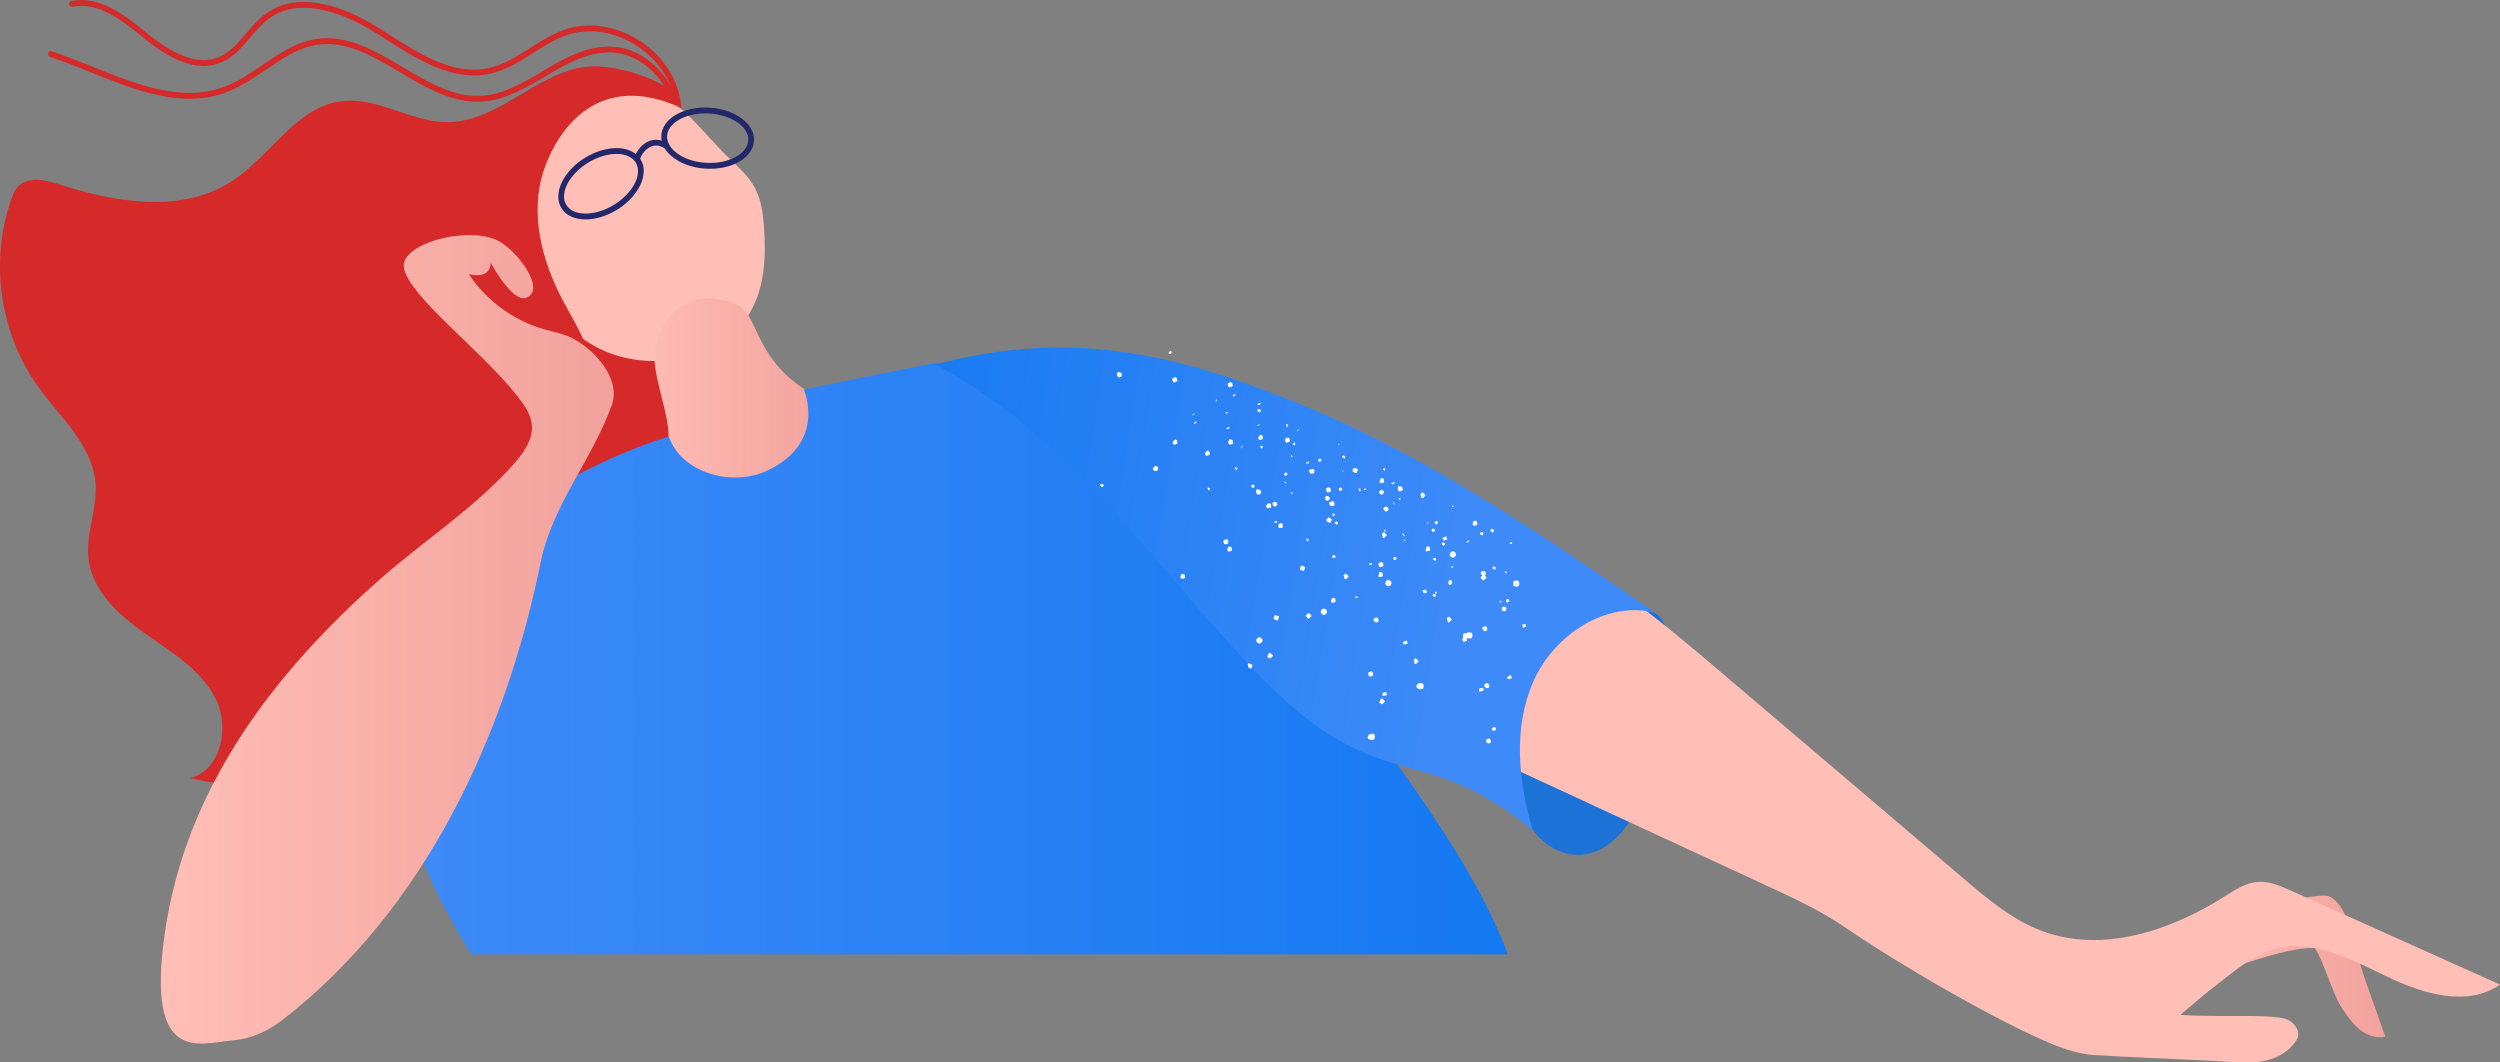
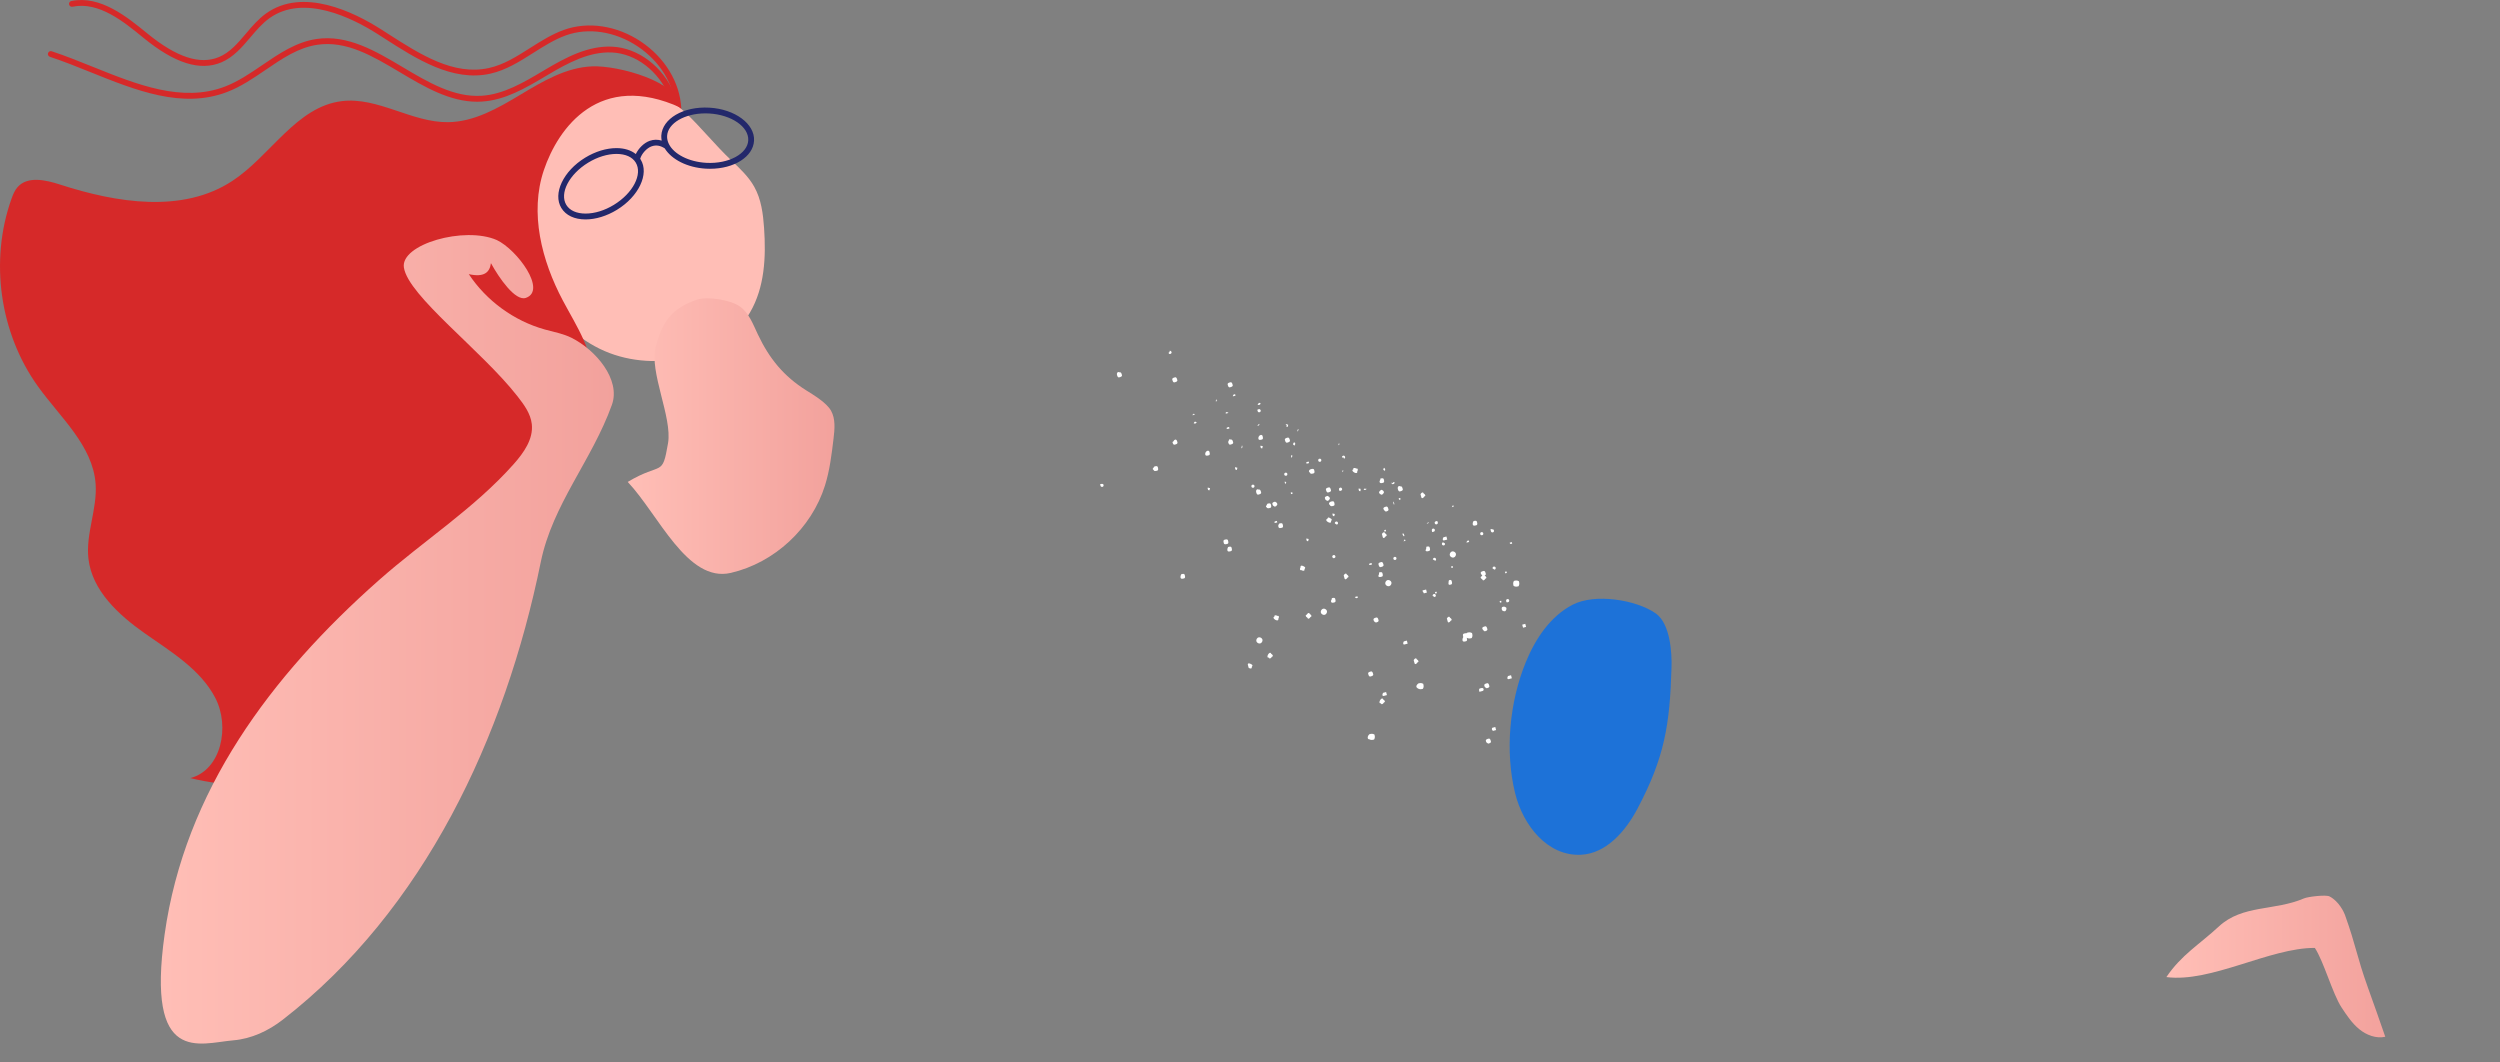
<svg xmlns="http://www.w3.org/2000/svg" id="Layer_1" x="0px" y="0px" width="400px" height="170px" viewBox="0 0 400 170" xml:space="preserve">
  <rect x="0" y="0" width="400" height="170" fill="#808080" stroke="none" />
  <linearGradient id="SVGID_1_" gradientUnits="userSpaceOnUse" x1="3238.651" y1="2161.267" x2="3459.317" y2="2161.267" gradientTransform="matrix(0.159 0 0 0.159 -167.419 -188.351)">
    <stop offset="0" style="stop-color:#FFBEB6" />
    <stop offset="1" style="stop-color:#F2A19C" />
  </linearGradient>
  <path fill="url(#SVGID_1_)" d="M374.648,161.194c-1.426-2.164-2.845-7.363-4.272-9.528c-7.209-0.034-16.605,5.605-23.753,4.666 c2.397-3.555,5.239-5.177,8.384-8.089c3.808-3.525,8.898-2.463,13.663-4.511c0.605-0.259,3.448-0.606,4.036-0.311 c1.553,0.777,2.363,2.618,2.484,2.956c1.814,5.069,1.858,6.558,3.673,11.627c0.939,2.622,1.877,5.244,2.781,7.878 c-1.462,0.328-3.007-0.265-4.166-1.215C376.317,163.719,375.473,162.446,374.648,161.194z" />
-   <path fill="#D62929" d="M60.112,104.874c-5.545-3.96-7.191-11.56-6.808-18.373c0.366-6.513,2.197-12.94,5.32-18.665 c3.318-6.084,8.016-11.293,12.888-16.215c8.909-9.002,18.826-17.425,30.654-21.926c3.825-1.455,8.818-2.199,11.428,0.958 c1.075,1.3,1.486,3.014,1.799,4.672c2.489,13.188,0.695,27.152-5.043,39.28c-5.739,12.128-15.396,22.356-27.162,28.773 C76.04,107.272,66.737,109.606,60.112,104.874z" />
  <path fill="#1D72D8" d="M244.122,105.957c-2.604,6.37-3.345,14.232-1.712,20.919c1.268,5.191,5.19,10.128,10.518,9.886 c4.07-0.185,7.152-3.758,9.062-7.365c4.329-8.175,5.19-13.396,5.454-22.646c0.059-2.042-0.116-6.941-2.562-8.633 c-3.111-2.152-9.682-3.221-13.266-1.361C248.035,98.618,245.653,102.217,244.122,105.957z" />
  <g>
    <path fill="#D62929" d="M108.539,17.772c-0.246,0-0.452-0.193-0.465-0.443c-0.202-3.814-2.466-7.519-6.059-9.912 c-3.591-2.392-7.877-3.052-11.465-1.761c-1.847,0.664-3.574,1.759-5.243,2.819c-2.133,1.353-4.337,2.753-6.865,3.316 C72.4,13.136,66.619,9.426,61.52,6.153l-1.053-0.675c-4.142-2.641-11.908-6.484-17.375-2.552c-1.142,0.822-2.106,1.957-3.038,3.055 c-1.325,1.561-2.694,3.175-4.638,3.998c-3.402,1.437-7.477,0.154-12.459-3.923c-3.184-2.606-7.147-5.85-11.357-4.979 c-0.25,0.053-0.499-0.11-0.55-0.363c-0.053-0.252,0.11-0.5,0.363-0.551c4.637-0.964,8.972,2.584,12.135,5.171 c4.691,3.839,8.455,5.075,11.507,3.786c1.741-0.736,2.979-2.196,4.291-3.742c0.967-1.142,1.969-2.321,3.204-3.21 C48.46-2.085,56.626,1.922,60.967,4.69l1.055,0.676c5.187,3.332,10.551,6.775,16.217,5.514c2.368-0.527,4.409-1.822,6.569-3.193 c1.712-1.086,3.482-2.21,5.426-2.908c3.863-1.388,8.46-0.693,12.295,1.863c3.835,2.555,6.255,6.532,6.473,10.639 c0.014,0.257-0.183,0.477-0.441,0.491C108.556,17.772,108.547,17.772,108.539,17.772z" />
  </g>
  <g>
    <path fill="#D62929" d="M76.359,16.278c-4.439,0-8.467-2.395-12.371-4.716c-4.4-2.616-8.552-5.086-13.213-4.398 c-3.046,0.45-5.59,2.185-8.285,4.021c-1.941,1.323-3.949,2.693-6.169,3.54c-7.153,2.732-14.594-0.263-21.791-3.159 c-2.155-0.867-4.385-1.764-6.545-2.477C7.741,9.009,7.608,8.744,7.688,8.5c0.08-0.246,0.344-0.378,0.588-0.297 c2.189,0.723,4.432,1.625,6.601,2.498c7.031,2.83,14.3,5.754,21.112,3.152c2.117-0.808,4.079-2.146,5.976-3.44 c2.662-1.816,5.415-3.692,8.673-4.174c4.977-0.739,9.478,1.934,13.824,4.52c4,2.379,8.142,4.842,12.587,4.564 c3.516-0.216,6.717-2.119,9.814-3.958l0.317-0.189c3.32-1.97,6.89-3.889,10.755-3.711c4.176,0.184,8.189,3.232,9.983,7.584 c0.098,0.238-0.014,0.512-0.252,0.609c-0.237,0.1-0.51-0.014-0.608-0.253c-1.659-4.024-5.342-6.841-9.164-7.009 c-3.618-0.164-7.039,1.681-10.24,3.581l-0.316,0.189c-3.192,1.896-6.49,3.856-10.232,4.086 C76.856,16.271,76.606,16.278,76.359,16.278z" />
  </g>
  <path fill="#FFBEB6" d="M82.592,34.298c-0.379-5.927,1.083-12.221,5.341-16.562c4.258-4.34,11.692-6.09,16.999-2.966 c1.462,0.861,3.436,2.016,4.654,3.169c2.745,2.594,4.75,5.195,7.496,7.789c1.337,1.262,2.694,2.552,3.584,4.131 c1.139,2.021,1.432,4.367,1.589,6.654c0.315,4.61,0.102,9.458-2.26,13.494c-4.454,7.605-15.931,9.799-24.055,5.793 C87.815,51.791,83.147,42.987,82.592,34.298z" />
  <linearGradient id="SVGID_2_" gradientUnits="userSpaceOnUse" x1="1687.796" y1="1626.514" x2="1896.262" y2="1626.514" gradientTransform="matrix(0.159 0 0 0.159 -167.419 -188.351)">
    <stop offset="0" style="stop-color:#FFBEB6" />
    <stop offset="1" style="stop-color:#F2A19C" />
  </linearGradient>
  <path fill="url(#SVGID_2_)" d="M100.435,77.106c5.53-3.298,5.503-0.66,6.451-6.2c0.707-4.131-3.034-11.381-1.975-15.435 c1.059-4.054,2.624-6.169,6.584-7.519c1.698-0.579,5.409,0.039,6.874,1.074c1.465,1.034,2.115,2.846,2.884,4.467 c1.833,3.873,4.128,6.698,7.754,8.97c1.227,0.769,3.258,1.988,3.962,3.254c0.738,1.326,0.579,2.949,0.399,4.457 c-0.303,2.532-0.609,5.08-1.371,7.513c-2.144,6.846-8.086,12.359-15.064,13.976C109.956,93.279,105.361,82.314,100.435,77.106z" />
  <path fill="#D62929" d="M54.681,16.181c5.777-0.711,11.185,3.432,17.006,3.367c4.173-0.045,7.985-2.237,11.565-4.388 c3.579-2.15,7.348-4.389,11.519-4.544s13.846,2.448,14.149,6.618c-12.964-5.922-19.594,3.146-21.902,9.986 c-2.308,6.841-0.355,14.464,3.026,20.842c2.203,4.157,5.096,8.369,4.765,13.063c-0.471,6.666-7.128,11.132-9.505,17.375 c-1.161,3.047-1.244,6.379-1.68,9.611c-1.619,12.011-8.52,23.211-18.51,30.046c-9.991,6.835-22.914,9.197-34.669,6.335 c4.983-1.281,6.379-8.263,4-12.833c-2.379-4.57-7.061-7.359-11.271-10.322s-8.444-6.834-9.026-11.957 c-0.453-3.99,1.437-7.945,1.151-11.949c-0.44-6.135-5.653-10.628-9.237-15.622c-6.119-8.527-7.75-20.105-4.227-29.995 c0.238-0.67,0.509-1.348,0.979-1.88c1.6-1.808,4.505-1.147,6.8-0.404c9.052,2.932,19.607,4.641,27.562-0.585 C43.311,24.917,47.4,17.078,54.681,16.181z" />
  <path fill="#23286B" d="M113.499,17.226c-4.177-0.238-7.542,1.771-7.691,4.469c-0.014,0.27,0.013,0.538,0.063,0.801 c-0.627-0.187-1.259-0.191-1.911,0.034c-0.905,0.314-1.789,1.184-2.23,2.12c-0.766-0.617-1.826-0.953-3.097-0.953 c-1.611,0-3.39,0.544-5.009,1.533c-3.5,2.137-5.208,5.747-3.809,8.049c0.718,1.181,2.095,1.83,3.878,1.83 c1.611,0,3.39-0.544,5.008-1.533c3.5-2.137,5.209-5.747,3.809-8.049c-0.025-0.04-0.055-0.074-0.081-0.113 c0.228-0.824,1.053-1.731,1.834-2.002c0.714-0.249,1.385-0.133,2.095,0.327c1.073,1.757,3.595,3.082,6.598,3.248 c0.215,0.012,0.429,0.018,0.64,0.018c3.879,0,6.91-1.928,7.051-4.486C120.799,19.826,117.591,17.452,113.499,17.226z M98.218,32.777 c-1.473,0.9-3.08,1.395-4.524,1.395c-1.444,0-2.54-0.491-3.082-1.383c-1.132-1.862,0.437-4.897,3.499-6.766 c1.474-0.9,3.08-1.395,4.524-1.395c1.445,0,2.54,0.491,3.082,1.383C102.848,27.874,101.279,30.909,98.218,32.777z M113.011,26.054 c-2.825-0.157-5.167-1.395-5.973-2.98l0.008-0.011c-0.006-0.005-0.014-0.007-0.021-0.012c-0.207-0.416-0.314-0.855-0.289-1.305 c0.111-2.021,2.801-3.605,6.121-3.605c0.194,0,0.389,0.005,0.588,0.015c3.58,0.199,6.393,2.131,6.274,4.308 C119.603,24.605,116.588,26.249,113.011,26.054z" />
-   <path fill="#FFBEB6" d="M366.52,142.487c-1.663-0.747-3.409-1.511-5.227-1.388c-2.005,0.135-3.762,1.32-5.46,2.396 c-8.675,5.49-19.578,9.065-29.181,5.441c-4.681-1.766-8.595-5.07-12.408-8.313c-12.98-11.04-25.96-22.08-38.94-33.119 c-10.001-8.506-20.259-17.168-32.511-21.866s-27.095-4.756-37.542,3.197c-4.42,3.365-7.864,10.001-4.262,14.232 c1.16,1.361,2.835,2.152,4.458,2.903c25.716,11.901,51.432,23.803,77.149,35.703c4.424,2.047,8.872,4.108,12.884,6.88 c7.843,5.419,24.442,15.129,33.289,18.669c2.968,1.187,5.427,1.677,7.604,1.632c1.052,0.094,2.104,0.154,3.134,0.202 c4.983,0.234,9.968,0.47,14.951,0.704c4.138,0.195,8.114,0.901,11.417-1.605c0.537-0.408,1.591-1.534,1.774-2.183 c0.348-1.243-0.691-2.527-1.911-2.94c-1.221-0.414-4.939-0.481-6.228-0.477c-3.711,0.01-7.216,0.045-10.655-0.17 c1.852-1.577,3.871-3.336,6.245-5.158c2.698-2.071,5.355-4.376,8.616-5.334c6.115-1.797,12.404,1.551,18.14,4.331 c5.737,2.781,12.93,4.979,18.144,1.308C388.84,152.518,377.68,147.502,366.52,142.487z" />
  <linearGradient id="SVGID_3_" gradientUnits="userSpaceOnUse" x1="1467.205" y1="1850.384" x2="2575.101" y2="1850.384" gradientTransform="matrix(0.159 0 0 0.159 -167.419 -188.351)">
    <stop offset="0" style="stop-color:#3E8AF8" />
    <stop offset="1" style="stop-color:#1479F2" />
  </linearGradient>
-   <path fill="url(#SVGID_3_)" d="M241.25,152.696c-6.292-16.984-21.203-34.462-30.963-49.031 c-9.072-13.542-19.024-26.975-32.569-36.022c-13.545-9.047-11.055-10.326-27.908-9.533c-1.093,0.052-21.198,4.222-21.198,4.222 s3.818,8.575-6.057,13.06c-5.528,2.511-13.598,0.222-15.536-5.541c-7.901,2.374-24.233,9.415-30.121,18.853 c-5.888,9.437-8.377,20.546-10.769,31.414c-2.414,10.968,1.57,19.892,9.278,32.579C75.408,152.696,241.25,152.696,241.25,152.696z" />
  <linearGradient id="SVGID_4_" gradientUnits="userSpaceOnUse" x1="1217.085" y1="1831.4" x2="1673.757" y2="1831.4" gradientTransform="matrix(0.159 0 0 0.159 -167.419 -188.351)">
    <stop offset="0" style="stop-color:#FFBEB6" />
    <stop offset="1" style="stop-color:#F2A19C" />
  </linearGradient>
  <path fill="url(#SVGID_4_)" d="M84.137,47.662c3.413-1.18-1.384-7.701-4.644-9.252c-5.162-2.271-15.443,0.668-14.871,4.393 c0.702,4.566,12.441,13.268,18.165,20.59c1.046,1.338,2.114,2.779,2.301,4.466c0.267,2.389-1.284,4.575-2.876,6.373 c-6.31,7.117-14.466,12.298-21.59,18.598c-17.318,15.316-31.053,33.742-34.281,56.659c-2.963,21.035,5.589,17.422,10.972,16.966 c2.931-0.248,5.623-1.513,7.948-3.317c22.584-17.531,35.547-45.152,41.261-73.198c1.887-9.263,8.192-16.275,11.384-25.172 c1.456-4.058-2.618-8.804-6.472-10.725c-1.336-0.666-2.829-0.923-4.265-1.325c-4.931-1.379-9.33-4.584-12.161-8.856 c2.474,0.557,3.35-0.298,3.544-1.76C79.826,44.44,82.447,48.247,84.137,47.662z" />
  <linearGradient id="SVGID_5_" gradientUnits="userSpaceOnUse" x1="2518.724" y1="1802.879" x2="1894.582" y2="1703.425" gradientTransform="matrix(0.159 0 0 0.159 -167.419 -188.351)">
    <stop offset="0" style="stop-color:#3E8AF8" />
    <stop offset="1" style="stop-color:#1479F2" />
  </linearGradient>
-   <path fill="url(#SVGID_5_)" d="M149.608,58.338c21.304-5.659,37.916-2.033,58.328,6.291s38.76,20.924,56.927,33.425 c-7.86-2.032-16.242,3.532-19.524,10.972c-3.282,7.438-2.415,16.097-0.068,23.882c-16.429-13.717-23.426-6.301-39.37-20.579 C189.957,98.051,172.519,69.815,149.608,58.338z" />
  <path id="texture_4_" fill="#FFFFFF" d="M240.442,97.097c0.244-0.065,0.244-0.065,0.553,0.115c0.065,0.245,0.065,0.245-0.114,0.554 c-0.244,0.065-0.244,0.065-0.553-0.115C240.263,97.407,240.198,97.162,240.442,97.097z M234.007,102.484 c0.065,0.245,0.308,0.18,0.553,0.115c0.244-0.065,0.179-0.309,0.114-0.554c-0.065-0.245-0.308-0.18-0.553-0.115 C233.942,102.237,234.007,102.484,234.007,102.484z M238.546,84.998c0.065,0.245,0.308,0.18,0.308,0.18 c0.244-0.065,0.179-0.309,0.179-0.309c-0.065-0.245-0.308-0.18-0.308-0.18C238.416,84.506,238.481,84.752,238.546,84.998z M230.712,87.081c0.065,0.245,0.308,0.18,0.308,0.18c0.244-0.065,0.179-0.309,0.179-0.309l-0.308-0.18 C230.648,86.836,230.712,87.081,230.712,87.081z M222.943,89.41c0.065,0.245,0.308,0.18,0.308,0.18 c0.244-0.065,0.179-0.309,0.179-0.309c-0.065-0.245-0.308-0.18-0.308-0.18C223.124,89.1,222.879,89.165,222.943,89.41z M242.175,93.748c0.308,0.18,0.553,0.115,0.8,0.049c0.179-0.309,0.114-0.554,0.048-0.802c-0.308-0.18-0.553-0.115-0.8-0.049 C242.045,93.258,242.11,93.502,242.175,93.748z M234.676,102.041c0.308,0.18,0.553,0.115,0.8,0.049 c0.179-0.309,0.114-0.554,0.048-0.802c-0.308-0.18-0.553-0.115-0.8-0.049C234.303,101.617,234.368,101.863,234.676,102.041z M226.868,110.16c0.308,0.18,0.553,0.115,0.8,0.049c0.179-0.309,0.114-0.554,0.048-0.802c-0.308-0.18-0.553-0.115-0.8-0.049 C226.493,109.734,226.558,109.979,226.868,110.16z M219.061,118.275c0.308,0.18,0.553,0.115,0.8,0.049 c0.179-0.309,0.114-0.554,0.048-0.802c-0.308-0.18-0.553-0.115-0.8-0.049C218.686,117.849,218.817,118.339,219.061,118.275z M223.642,78.197c0.065,0.245,0.13,0.49,0.374,0.424c0.244-0.066,0.489-0.13,0.423-0.375c-0.065-0.245-0.13-0.49-0.374-0.424 C223.756,77.641,223.577,77.952,223.642,78.197z M212.155,78.363c0.065,0.245,0.13,0.49,0.374,0.424 c0.244-0.065,0.489-0.13,0.423-0.375c-0.065-0.245-0.13-0.49-0.374-0.424C212.334,78.055,212.089,78.118,212.155,78.363z M200.979,78.711c0.065,0.245,0.13,0.49,0.374,0.424c0.244-0.065,0.489-0.13,0.423-0.375c-0.065-0.245-0.13-0.49-0.374-0.424 C201.094,78.156,200.915,78.465,200.979,78.711z M231.968,88.848c0.065,0.245,0.374,0.424,0.618,0.359 c0.244-0.065,0.423-0.375,0.359-0.619c-0.065-0.246-0.374-0.424-0.618-0.359C232.083,88.295,231.903,88.601,231.968,88.848z M221.651,93.43c0.065,0.245,0.374,0.424,0.618,0.359c0.245-0.065,0.423-0.375,0.359-0.619c-0.065-0.246-0.374-0.424-0.618-0.359 C221.765,92.875,221.586,93.184,221.651,93.43z M211.334,98.013c0.065,0.245,0.374,0.424,0.618,0.359 c0.244-0.065,0.423-0.375,0.359-0.619c-0.065-0.246-0.374-0.424-0.618-0.359S211.269,97.767,211.334,98.013z M201.016,102.593 c0.065,0.245,0.374,0.424,0.618,0.359s0.423-0.375,0.359-0.619c-0.065-0.246-0.374-0.424-0.618-0.359 C201.131,102.039,200.951,102.349,201.016,102.593z M235.644,83.931c0.065,0.245,0.308,0.18,0.553,0.115 c0.245-0.065,0.179-0.309,0.114-0.554c-0.065-0.245-0.308-0.18-0.553-0.115C235.579,83.686,235.644,83.931,235.644,83.931z M228.083,88.042c0.065,0.245,0.308,0.18,0.553,0.115c0.244-0.065,0.179-0.309,0.114-0.554c-0.065-0.245-0.308-0.18-0.553-0.115 C228.265,87.732,228.083,88.042,228.083,88.042z M220.526,92.154c0.065,0.245,0.308,0.18,0.553,0.115 c0.244-0.065,0.179-0.309,0.114-0.554s-0.308-0.18-0.553-0.115C220.705,91.843,220.526,92.154,220.526,92.154z M212.968,96.265 c0.065,0.245,0.308,0.18,0.553,0.115c0.244-0.065,0.179-0.309,0.114-0.554c-0.065-0.246-0.308-0.18-0.553-0.115 C213.147,95.953,212.903,96.019,212.968,96.265z M243.686,100.434c0.244-0.065,0.489-0.13,0.489-0.13 c-0.065-0.245-0.13-0.49-0.13-0.49c-0.244,0.065-0.489,0.13-0.489,0.13C243.621,100.19,243.686,100.434,243.686,100.434z M241.408,108.655c0.244-0.065,0.489-0.13,0.489-0.13c-0.065-0.245-0.13-0.49-0.13-0.49c-0.244,0.065-0.489,0.13-0.489,0.13 C241.098,108.474,241.163,108.721,241.408,108.655z M238.887,116.94c0.244-0.065,0.489-0.13,0.489-0.13 c-0.065-0.245-0.13-0.49-0.13-0.49c-0.244,0.065-0.489,0.13-0.489,0.13C238.577,116.761,238.887,116.94,238.887,116.94z M220.639,78.735c0.065,0.245,0.065,0.245,0.374,0.424c0.244-0.065,0.244-0.065,0.423-0.375c-0.065-0.245-0.065-0.245-0.374-0.424 C220.817,78.423,220.639,78.735,220.639,78.735z M211.991,79.72c0.065,0.245,0.065,0.245,0.374,0.424 c0.244-0.065,0.244-0.065,0.423-0.375c-0.065-0.245-0.065-0.245-0.374-0.424C212.17,79.41,211.925,79.475,211.991,79.72z M203.586,80.643c0.065,0.245,0.065,0.245,0.374,0.424c0.244-0.065,0.244-0.065,0.423-0.375c-0.065-0.245-0.065-0.245-0.374-0.424 C203.767,80.332,203.521,80.398,203.586,80.643z M237.184,92.711c0.065,0.245,0.308,0.18,0.489-0.13 c0.244-0.065,0.179-0.309-0.13-0.49c-0.065-0.245-0.308-0.18-0.489,0.13C236.81,92.287,236.874,92.532,237.184,92.711z M231.629,99.441c0.065,0.245,0.308,0.18,0.489-0.13c0.244-0.065,0.179-0.309-0.13-0.49c-0.065-0.245-0.308-0.18-0.489,0.13 C231.498,98.95,231.564,99.195,231.629,99.441z M226.319,106.104c0.065,0.245,0.308,0.18,0.489-0.13 c0.244-0.065,0.179-0.309-0.13-0.49c-0.065-0.245-0.308-0.18-0.489,0.13C226.189,105.616,226.254,105.86,226.319,106.104z M220.945,112.522c0.065,0.245,0.308,0.18,0.489-0.13c0.244-0.065,0.179-0.309-0.13-0.49c-0.065-0.245-0.308-0.18-0.489,0.13 C220.636,112.342,220.699,112.587,220.945,112.522z M232.286,81.148C232.286,81.148,232.595,81.329,232.286,81.148 c0.244-0.065,0.489-0.13,0.179-0.309C232.465,80.838,232.465,80.838,232.286,81.148C232.221,80.903,232.286,81.148,232.286,81.148z M228.27,83.794C228.579,83.973,228.579,83.973,228.27,83.794c0.244-0.065,0.489-0.13,0.179-0.309 C228.759,83.663,228.45,83.482,228.27,83.794L228.27,83.794z M224.563,86.615C224.563,86.615,224.628,86.861,224.563,86.615 c0.244-0.065,0.489-0.13,0.179-0.309C224.741,86.307,224.741,86.307,224.563,86.615C224.497,86.372,224.563,86.615,224.563,86.615z M241.707,87.044l0.244-0.065l-0.065-0.245l-0.244,0.065C241.399,86.863,241.707,87.044,241.707,87.044z M240.854,91.735 l0.244-0.065l-0.065-0.245l-0.244,0.065L240.854,91.735z M240.003,96.426l0.244-0.065l-0.065-0.245l-0.244,0.065L240.003,96.426z M222.646,77.412C222.646,77.412,222.956,77.591,222.646,77.412c0.308,0.18,0.489-0.13,0.489-0.13 C223.072,77.036,223.072,77.036,222.646,77.412C222.826,77.102,222.582,77.167,222.646,77.412z M218.175,78.34 C218.175,78.34,218.239,78.583,218.175,78.34c0.308,0.18,0.489-0.13,0.489-0.13C218.419,78.273,218.353,78.027,218.175,78.34 C218.108,78.092,218.108,78.092,218.175,78.34z M234.822,86.777l0.244-0.065l-0.065-0.245l-0.244,0.065 C234.579,86.843,234.579,86.843,234.822,86.777z M232.241,90.875l0.244-0.065l-0.065-0.245l-0.244,0.065L232.241,90.875z M229.659,94.975l0.244-0.065l-0.065-0.245l-0.244,0.065C229.594,94.73,229.594,94.73,229.659,94.975z M220.74,77.131 c0.065,0.245,0.308,0.18,0.553,0.115s0.179-0.309,0.114-0.554c-0.065-0.245-0.308-0.18-0.553-0.115 C220.918,76.821,220.674,76.886,220.74,77.131z M212.805,80.818c0.065,0.245,0.308,0.18,0.553,0.115 c0.245-0.064,0.179-0.309,0.114-0.554c-0.065-0.246-0.308-0.18-0.553-0.115C212.674,80.326,212.496,80.636,212.805,80.818z M204.561,84.323c0.065,0.245,0.308,0.18,0.553,0.115c0.244-0.065,0.179-0.309,0.114-0.554c-0.065-0.246-0.308-0.18-0.553-0.115 C204.494,84.076,204.494,84.076,204.561,84.323z M196.385,88.072c0.065,0.245,0.308,0.18,0.553,0.115 c0.244-0.065,0.179-0.309,0.114-0.554c-0.064-0.246-0.308-0.18-0.553-0.115C196.499,87.519,196.319,87.828,196.385,88.072z M231.07,86.46c0.244-0.065,0.489-0.13,0.489-0.13c-0.065-0.245-0.13-0.49-0.13-0.49c-0.244,0.065-0.489,0.13-0.489,0.13 C230.762,86.279,230.826,86.524,231.07,86.46z M227.816,94.94c0.244-0.065,0.489-0.13,0.489-0.13c-0.065-0.245-0.13-0.49-0.13-0.49 c-0.244,0.065-0.489,0.13-0.489,0.13C227.44,94.515,227.752,94.696,227.816,94.94z M224.739,103.111 c0.244-0.065,0.489-0.13,0.489-0.13l-0.13-0.489c-0.244,0.065-0.489,0.13-0.489,0.13 C224.43,102.931,224.496,103.176,224.739,103.111z M221.42,111.345c0.244-0.065,0.489-0.13,0.489-0.13 c-0.065-0.245-0.13-0.49-0.13-0.49c-0.244,0.065-0.489,0.13-0.489,0.13C221.107,111.167,221.172,111.411,221.42,111.345z M205.587,70.396c0.065,0.245,0.13,0.49,0.374,0.424c0.244-0.066,0.489-0.13,0.423-0.375c-0.065-0.245-0.13-0.49-0.374-0.424 C205.769,70.086,205.523,70.151,205.587,70.396z M196.502,70.712c0.065,0.245,0.13,0.49,0.374,0.424 c0.244-0.066,0.489-0.13,0.423-0.375c-0.065-0.245-0.13-0.49-0.374-0.424C196.615,70.156,196.68,70.401,196.502,70.712z M187.592,70.719c0.065,0.245,0.13,0.49,0.374,0.424c0.244-0.066,0.489-0.13,0.423-0.375c-0.066-0.245-0.13-0.49-0.374-0.424 C187.77,70.409,187.836,70.653,187.592,70.719z M227.41,79.559c0.065,0.245,0.308,0.18,0.489-0.13 c0.244-0.065,0.179-0.309-0.13-0.49c-0.065-0.245-0.308-0.18-0.489,0.13C227.279,79.066,227.344,79.314,227.41,79.559z M221.235,85.928c0.065,0.245,0.308,0.18,0.489-0.13c0.244-0.065,0.179-0.309-0.13-0.49c-0.065-0.245-0.308-0.18-0.489,0.13 C221.17,85.682,221.235,85.928,221.235,85.928z M215.123,92.54c0.065,0.245,0.308,0.18,0.489-0.13 c0.244-0.065,0.179-0.309-0.13-0.49c-0.065-0.245-0.308-0.18-0.489,0.13C214.994,92.051,215.059,92.296,215.123,92.54z M209.195,98.844c0.065,0.245,0.308,0.18,0.489-0.13c0.244-0.065,0.179-0.309-0.13-0.49c-0.065-0.245-0.308-0.18-0.489,0.13 C208.821,98.418,208.887,98.664,209.195,98.844z M203.02,105.212c0.065,0.245,0.308,0.18,0.489-0.13 c0.244-0.065,0.179-0.309-0.13-0.49c-0.065-0.245-0.308-0.18-0.489,0.13C202.711,105.031,202.775,105.277,203.02,105.212z M237.298,92.157c0.244-0.065,0.489-0.13,0.423-0.375c-0.065-0.245-0.13-0.49-0.374-0.424c-0.244,0.065-0.489,0.13-0.423,0.375 C236.99,91.977,237.298,92.157,237.298,92.157z M237.55,101.016c0.244-0.065,0.489-0.13,0.423-0.375 c-0.065-0.245-0.13-0.49-0.374-0.424c-0.244,0.065-0.489,0.13-0.423,0.375C237.242,100.835,237.55,101.016,237.55,101.016z M237.867,110.122c0.244-0.065,0.489-0.13,0.423-0.375c-0.065-0.245-0.13-0.49-0.374-0.424c-0.244,0.065-0.489,0.13-0.423,0.375 C237.557,109.943,237.557,109.943,237.867,110.122z M238.118,118.982c0.244-0.065,0.489-0.13,0.423-0.375 c-0.065-0.245-0.13-0.49-0.374-0.424c-0.244,0.065-0.489,0.13-0.423,0.375C237.808,118.801,237.808,118.801,238.118,118.982z M201.221,65.78c0,0,0.065,0.245,0.308,0.18c0,0,0.244-0.065,0.179-0.309c0,0-0.065-0.245-0.308-0.18 C201.156,65.536,201.156,65.536,201.221,65.78z M217.442,78.534c0,0,0.308,0.18,0.244-0.065c-0.065-0.245,0.179-0.309-0.065-0.245 c0,0-0.308-0.18-0.244,0.065L217.442,78.534z M213.259,82.533c0,0,0.308,0.18,0.244-0.065c0,0,0.179-0.309-0.065-0.245 c0,0-0.308-0.18-0.244,0.065L213.259,82.533z M209.08,86.534c0,0,0.308,0.18,0.244-0.065c0,0,0.179-0.309-0.065-0.245 c0,0-0.308-0.18-0.244,0.065L209.08,86.534z M229.867,83.893c0,0,0.244-0.065,0.179-0.309c-0.065-0.244-0.065-0.245-0.308-0.18 c0,0-0.244,0.065-0.179,0.309C229.559,83.713,229.623,83.958,229.867,83.893z M229.583,89.746c0,0,0.244-0.065,0.179-0.309 c0,0-0.065-0.245-0.308-0.18c0,0-0.244,0.065-0.179,0.309C229.518,89.5,229.583,89.746,229.583,89.746z M229.545,95.532 c0,0,0.244-0.065,0.179-0.309c0,0-0.065-0.245-0.308-0.18c0,0-0.244,0.065-0.179,0.309 C229.236,95.352,229.236,95.352,229.545,95.532z M210.92,73.704c0.065,0.245,0.308,0.18,0.308,0.18 c0.244-0.065,0.179-0.309,0.179-0.309c-0.065-0.245-0.308-0.18-0.308-0.18C210.854,73.458,210.92,73.704,210.92,73.704z M205.485,75.939c0.065,0.245,0.308,0.18,0.308,0.18c0.244-0.065,0.179-0.309,0.179-0.309c-0.065-0.245-0.308-0.18-0.308-0.18 S205.419,75.693,205.485,75.939z M200.228,77.86c0.065,0.245,0.308,0.18,0.308,0.18c0.244-0.065,0.179-0.309,0.179-0.309 c-0.065-0.245-0.308-0.18-0.308-0.18C200.163,77.616,200.228,77.86,200.228,77.86z M223.852,79.978l0.244-0.065l-0.065-0.245 l-0.244,0.065L223.852,79.978z M221.53,85.061l0.244-0.065l-0.065-0.245l-0.244,0.065C221.53,85.061,221.53,85.061,221.53,85.061z M219.271,90.387l0.244-0.065l-0.065-0.245l-0.244,0.065C218.961,90.207,219.025,90.452,219.271,90.387z M217.012,95.714 l0.244-0.065l-0.065-0.245l-0.244,0.065C216.704,95.533,216.704,95.533,217.012,95.714z M237.144,85.633 c0.244-0.065,0.179-0.309,0.179-0.309c-0.065-0.245-0.308-0.18-0.308-0.18c-0.244,0.065-0.179,0.309-0.179,0.309 C236.896,85.698,237.144,85.633,237.144,85.633z M239.127,91.144c0.244-0.065,0.179-0.309,0.179-0.309 c-0.065-0.245-0.308-0.18-0.308-0.18c-0.244,0.065-0.179,0.309-0.179,0.309L239.127,91.144z M241.291,96.345 c0.244-0.065,0.179-0.309,0.179-0.309c-0.065-0.245-0.308-0.18-0.308-0.18c-0.244,0.065-0.179,0.309-0.179,0.309 C241.047,96.41,241.047,96.41,241.291,96.345z M196.431,61.544c0.065,0.245,0.13,0.49,0.374,0.424 c0.244-0.066,0.489-0.13,0.423-0.375c-0.066-0.245-0.13-0.49-0.374-0.424C196.609,61.23,196.365,61.295,196.431,61.544z M187.569,60.748c0.065,0.245,0.13,0.49,0.374,0.424c0.244-0.065,0.489-0.13,0.423-0.375c-0.065-0.245-0.13-0.49-0.374-0.424 C187.749,60.438,187.504,60.503,187.569,60.748z M178.711,59.952c0.065,0.245,0.13,0.49,0.374,0.424 c0.244-0.066,0.489-0.13,0.423-0.375c-0.066-0.245-0.13-0.49-0.374-0.424C178.826,59.398,178.647,59.708,178.711,59.952z M209.598,75.63c0.065,0.245,0.308,0.18,0.553,0.115c0.244-0.065,0.179-0.309,0.114-0.554c-0.065-0.245-0.308-0.18-0.553-0.115 C209.467,75.141,209.286,75.45,209.598,75.63z M202.672,81.15c0.065,0.245,0.308,0.18,0.553,0.115 c0.245-0.064,0.179-0.309,0.114-0.554c-0.065-0.246-0.308-0.18-0.553-0.115C202.606,80.903,202.427,81.215,202.672,81.15z M195.813,86.912c0.065,0.245,0.308,0.18,0.553,0.115c0.244-0.065,0.179-0.309,0.114-0.554c-0.065-0.245-0.308-0.18-0.553-0.115 C195.683,86.424,195.748,86.668,195.813,86.912z M188.889,92.43c0.065,0.245,0.308,0.18,0.553,0.115 c0.245-0.065,0.179-0.309,0.114-0.554c-0.065-0.245-0.308-0.18-0.553-0.115C188.824,92.185,188.889,92.43,188.889,92.43z M221.727,81.856c0.244-0.065,0.489-0.13,0.423-0.375c-0.065-0.245-0.13-0.49-0.374-0.424s-0.489,0.13-0.423,0.375 C221.417,81.676,221.727,81.856,221.727,81.856z M220.936,90.732c0.244-0.065,0.489-0.13,0.423-0.375 c-0.065-0.245-0.13-0.49-0.374-0.424s-0.489,0.13-0.423,0.375C220.626,90.553,220.692,90.798,220.936,90.732z M220.142,99.607 c0.244-0.065,0.489-0.13,0.423-0.375c-0.065-0.245-0.13-0.49-0.374-0.424c-0.244,0.065-0.489,0.13-0.423,0.375 C219.832,99.428,219.832,99.428,220.142,99.607z M219.284,108.237c0.244-0.065,0.489-0.13,0.423-0.375 c-0.065-0.245-0.13-0.49-0.374-0.424c-0.244,0.066-0.489,0.13-0.423,0.375C218.974,108.058,219.04,108.302,219.284,108.237z M201.347,70.211c0.065,0.245,0.308,0.18,0.553,0.115c0.245-0.065,0.179-0.309,0.114-0.554c-0.065-0.246-0.308-0.18-0.308-0.18 C201.461,69.657,201.282,69.967,201.347,70.211z M192.844,72.736c0.065,0.245,0.308,0.18,0.553,0.115 c0.245-0.065,0.179-0.309,0.114-0.554c-0.065-0.246-0.308-0.18-0.308-0.18C192.957,72.181,192.778,72.49,192.844,72.736z M184.583,75.193c0.065,0.245,0.308,0.18,0.553,0.115c0.244-0.065,0.179-0.309,0.114-0.554c-0.065-0.245-0.308-0.18-0.553-0.115 C184.519,74.949,184.275,75.015,184.583,75.193z M176.082,77.719c0.065,0.245,0.308,0.18,0.308,0.18 c0.244-0.065,0.179-0.309,0.179-0.309c-0.065-0.245-0.308-0.18-0.553-0.115C176.016,77.473,176.082,77.719,176.082,77.719z M216.662,75.591c0.308,0.18,0.553,0.115,0.489-0.13c0.179-0.309,0.114-0.554-0.13-0.49c-0.308-0.18-0.553-0.115-0.489,0.13 C216.286,75.166,216.35,75.41,216.662,75.591z M212.475,83.531c0.308,0.18,0.553,0.115,0.489-0.13 c0.179-0.309,0.179-0.309-0.13-0.49c-0.308-0.18-0.308-0.18-0.489,0.13C212.099,83.103,212.166,83.352,212.475,83.531z M208.225,91.224c0.308,0.18,0.553,0.115,0.489-0.13c0.179-0.309,0.179-0.309-0.13-0.49c-0.308-0.18-0.553-0.115-0.489,0.13 C207.917,91.043,207.981,91.289,208.225,91.224z M204.04,99.165c0.308,0.18,0.553,0.115,0.489-0.13 c0.179-0.309,0.114-0.554-0.13-0.49c-0.308-0.18-0.553-0.115-0.489,0.13C203.663,98.74,203.728,98.984,204.04,99.165z M199.788,106.862c0.308,0.18,0.553,0.115,0.489-0.13c0.179-0.309,0.179-0.309-0.13-0.49c-0.308-0.18-0.553-0.115-0.489,0.13 C199.723,106.616,199.788,106.862,199.788,106.862z M229.392,85.07c0.244-0.065,0.179-0.309,0.179-0.309 c-0.065-0.245-0.308-0.18-0.308-0.18c-0.244,0.065-0.179,0.309-0.114,0.554L229.392,85.07L229.392,85.07z M232.158,93.525 c0.244-0.065,0.179-0.309,0.114-0.554c-0.064-0.246-0.308-0.18-0.308-0.18c-0.244,0.065-0.179,0.309-0.179,0.309 C231.667,93.655,231.912,93.59,232.158,93.525z M234.676,102.041c0.244-0.065,0.179-0.309,0.114-0.554 c-0.065-0.245-0.308-0.18-0.553-0.115c-0.244,0.065-0.179,0.309-0.114,0.554C234.433,102.107,234.433,102.107,234.676,102.041z M237.196,110.562c0.244-0.065,0.179-0.309,0.179-0.309c-0.065-0.245-0.308-0.18-0.553-0.115c-0.244,0.065-0.179,0.309-0.114,0.554 C236.951,110.627,236.951,110.627,237.196,110.562z M201.206,64.735C201.206,64.735,201.271,64.981,201.206,64.735 c0.308,0.18,0.489-0.13,0.489-0.13C201.629,64.36,201.385,64.425,201.206,64.735C201.14,64.49,201.14,64.49,201.206,64.735z M196.064,66.102C196.13,66.349,196.13,66.349,196.064,66.102c0.308,0.18,0.489-0.13,0.489-0.13 C196.307,66.036,196.243,65.791,196.064,66.102C195.999,65.858,196.064,66.102,196.064,66.102z M190.989,67.715 C190.989,67.715,191.055,67.961,190.989,67.715c0.308,0.18,0.489-0.13,0.489-0.13C191.169,67.404,191.169,67.404,190.989,67.715 C190.924,67.469,190.924,67.469,190.989,67.715z M209.207,74.159l0.244-0.065l-0.065-0.245l-0.244,0.065 C208.896,73.98,208.961,74.225,209.207,74.159z M206.574,79.062l0.244-0.065l-0.065-0.245l-0.244,0.065 C206.507,78.814,206.507,78.814,206.574,79.062z M204.121,83.651l0.244-0.065l-0.065-0.245l-0.244,0.065 C203.812,83.473,203.876,83.716,204.121,83.651z M221.573,75.334C221.573,75.334,221.817,75.27,221.573,75.334 c0.179-0.309-0.13-0.49-0.13-0.49C221.264,75.154,221.264,75.154,221.573,75.334C221.329,75.399,221.329,75.399,221.573,75.334z M223.003,80.731C223.247,80.666,223.182,80.421,223.003,80.731c0.179-0.309-0.13-0.49-0.13-0.49S222.872,80.239,223.003,80.731 C222.938,80.486,223.003,80.731,223.003,80.731z M224.611,85.815C224.855,85.749,224.791,85.505,224.611,85.815 c0.179-0.309-0.13-0.49-0.13-0.49S224.237,85.39,224.611,85.815C224.302,85.635,224.611,85.815,224.611,85.815z M186.955,56.448 c0,0,0.065,0.245,0.308,0.18c0,0,0.244-0.065,0.179-0.309c0,0-0.065-0.245-0.308-0.18C187.199,56.382,186.955,56.448,186.955,56.448 z M205.803,68.238c0,0,0.308,0.18,0.244-0.065c0,0,0.179-0.309-0.065-0.245c0,0-0.308-0.18-0.244,0.065 C205.982,67.927,205.803,68.238,205.803,68.238z M201.736,71.682c0,0,0.308,0.18,0.244-0.065c0,0,0.179-0.309-0.065-0.245 c0,0-0.308-0.18-0.244,0.065L201.736,71.682z M197.671,75.126c0,0,0.308,0.18,0.244-0.065c0,0,0.179-0.309-0.065-0.245 c0,0-0.308-0.18-0.244,0.065C197.606,74.882,197.606,74.882,197.671,75.126z M193.293,78.392c0,0,0.308,0.18,0.244-0.065 c0,0,0.179-0.309-0.065-0.245c0,0-0.308-0.18-0.244,0.065L193.293,78.392z M215.033,73.399c0,0,0.244-0.065,0.179-0.309 c0,0-0.065-0.245-0.308-0.18c0,0-0.244,0.065-0.179,0.309C214.967,73.153,214.967,73.153,215.033,73.399z M214.553,78.515 c0,0,0.244-0.065,0.179-0.309c0,0-0.065-0.245-0.308-0.18c0,0-0.244,0.065-0.179,0.309C214.309,78.579,214.308,78.58,214.553,78.515 z M213.893,83.94c0,0,0.244-0.065,0.179-0.309c0,0-0.065-0.245-0.308-0.18c0,0-0.244,0.065-0.179,0.309 C213.893,83.94,213.893,83.94,213.893,83.94z M213.481,89.301c0,0,0.244-0.065,0.179-0.309c0,0-0.065-0.245-0.308-0.18 c0,0-0.244,0.065-0.179,0.309C213.173,89.123,213.237,89.367,213.481,89.301z M201.315,68.119L201.315,68.119 c0.244-0.065,0.179-0.309,0.179-0.309S201.25,67.874,201.315,68.119C201.25,67.874,201.072,68.183,201.315,68.119z M198.604,71.73 C198.848,71.664,198.848,71.664,198.604,71.73c0.244-0.065,0.179-0.309,0.179-0.309C198.718,71.172,198.718,71.172,198.604,71.73 C198.538,71.482,198.538,71.482,198.604,71.73z M214.201,71.257C214.448,71.191,214.448,71.191,214.201,71.257 c0.179-0.309,0.179-0.309-0.065-0.245C214.137,71.012,214.137,71.012,214.201,71.257L214.201,71.257z M214.818,75.556 C215.062,75.492,215.062,75.492,214.818,75.556c0.179-0.309,0.179-0.309-0.065-0.245C214.752,75.309,214.752,75.309,214.818,75.556 L214.818,75.556z M194.499,64.154C194.564,64.402,194.811,64.336,194.499,64.154c0.244-0.065,0.244-0.065,0.244-0.065 C194.682,63.844,194.682,63.844,194.499,64.154C194.434,63.911,194.499,64.154,194.499,64.154z M190.909,66.423L190.909,66.423 c0.244-0.065,0.244-0.065,0.244-0.065C191.088,66.112,190.843,66.177,190.909,66.423C190.843,66.177,190.665,66.487,190.909,66.423z M207.596,69.073C207.842,69.007,207.842,69.007,207.596,69.073c0.179-0.309,0.179-0.309,0.179-0.309 C207.713,68.517,207.531,68.829,207.596,69.073C207.531,68.829,207.596,69.073,207.596,69.073z M206.614,73.274 C206.858,73.21,206.858,73.21,206.614,73.274c0.179-0.309,0.179-0.309,0.179-0.309C206.728,72.717,206.484,72.782,206.614,73.274 C206.55,73.03,206.614,73.274,206.614,73.274z M205.631,77.474C205.631,77.474,205.875,77.41,205.631,77.474 c0.179-0.309,0.179-0.309,0.179-0.309C205.501,76.984,205.501,76.984,205.631,77.474C205.321,77.294,205.631,77.474,205.631,77.474z M197.437,63.373l0.244-0.065l-0.065-0.245l-0.244,0.065C197.193,63.438,197.193,63.438,197.437,63.373z M196.47,68.622l0.244-0.065 l-0.065-0.245l-0.244,0.065C196.161,68.44,196.226,68.686,196.47,68.622z M207.136,71.296L207.136,71.296 c0.179-0.309,0.114-0.554-0.13-0.49C206.828,71.116,206.828,71.116,207.136,71.296C206.892,71.362,206.892,71.362,207.136,71.296z" />
</svg>